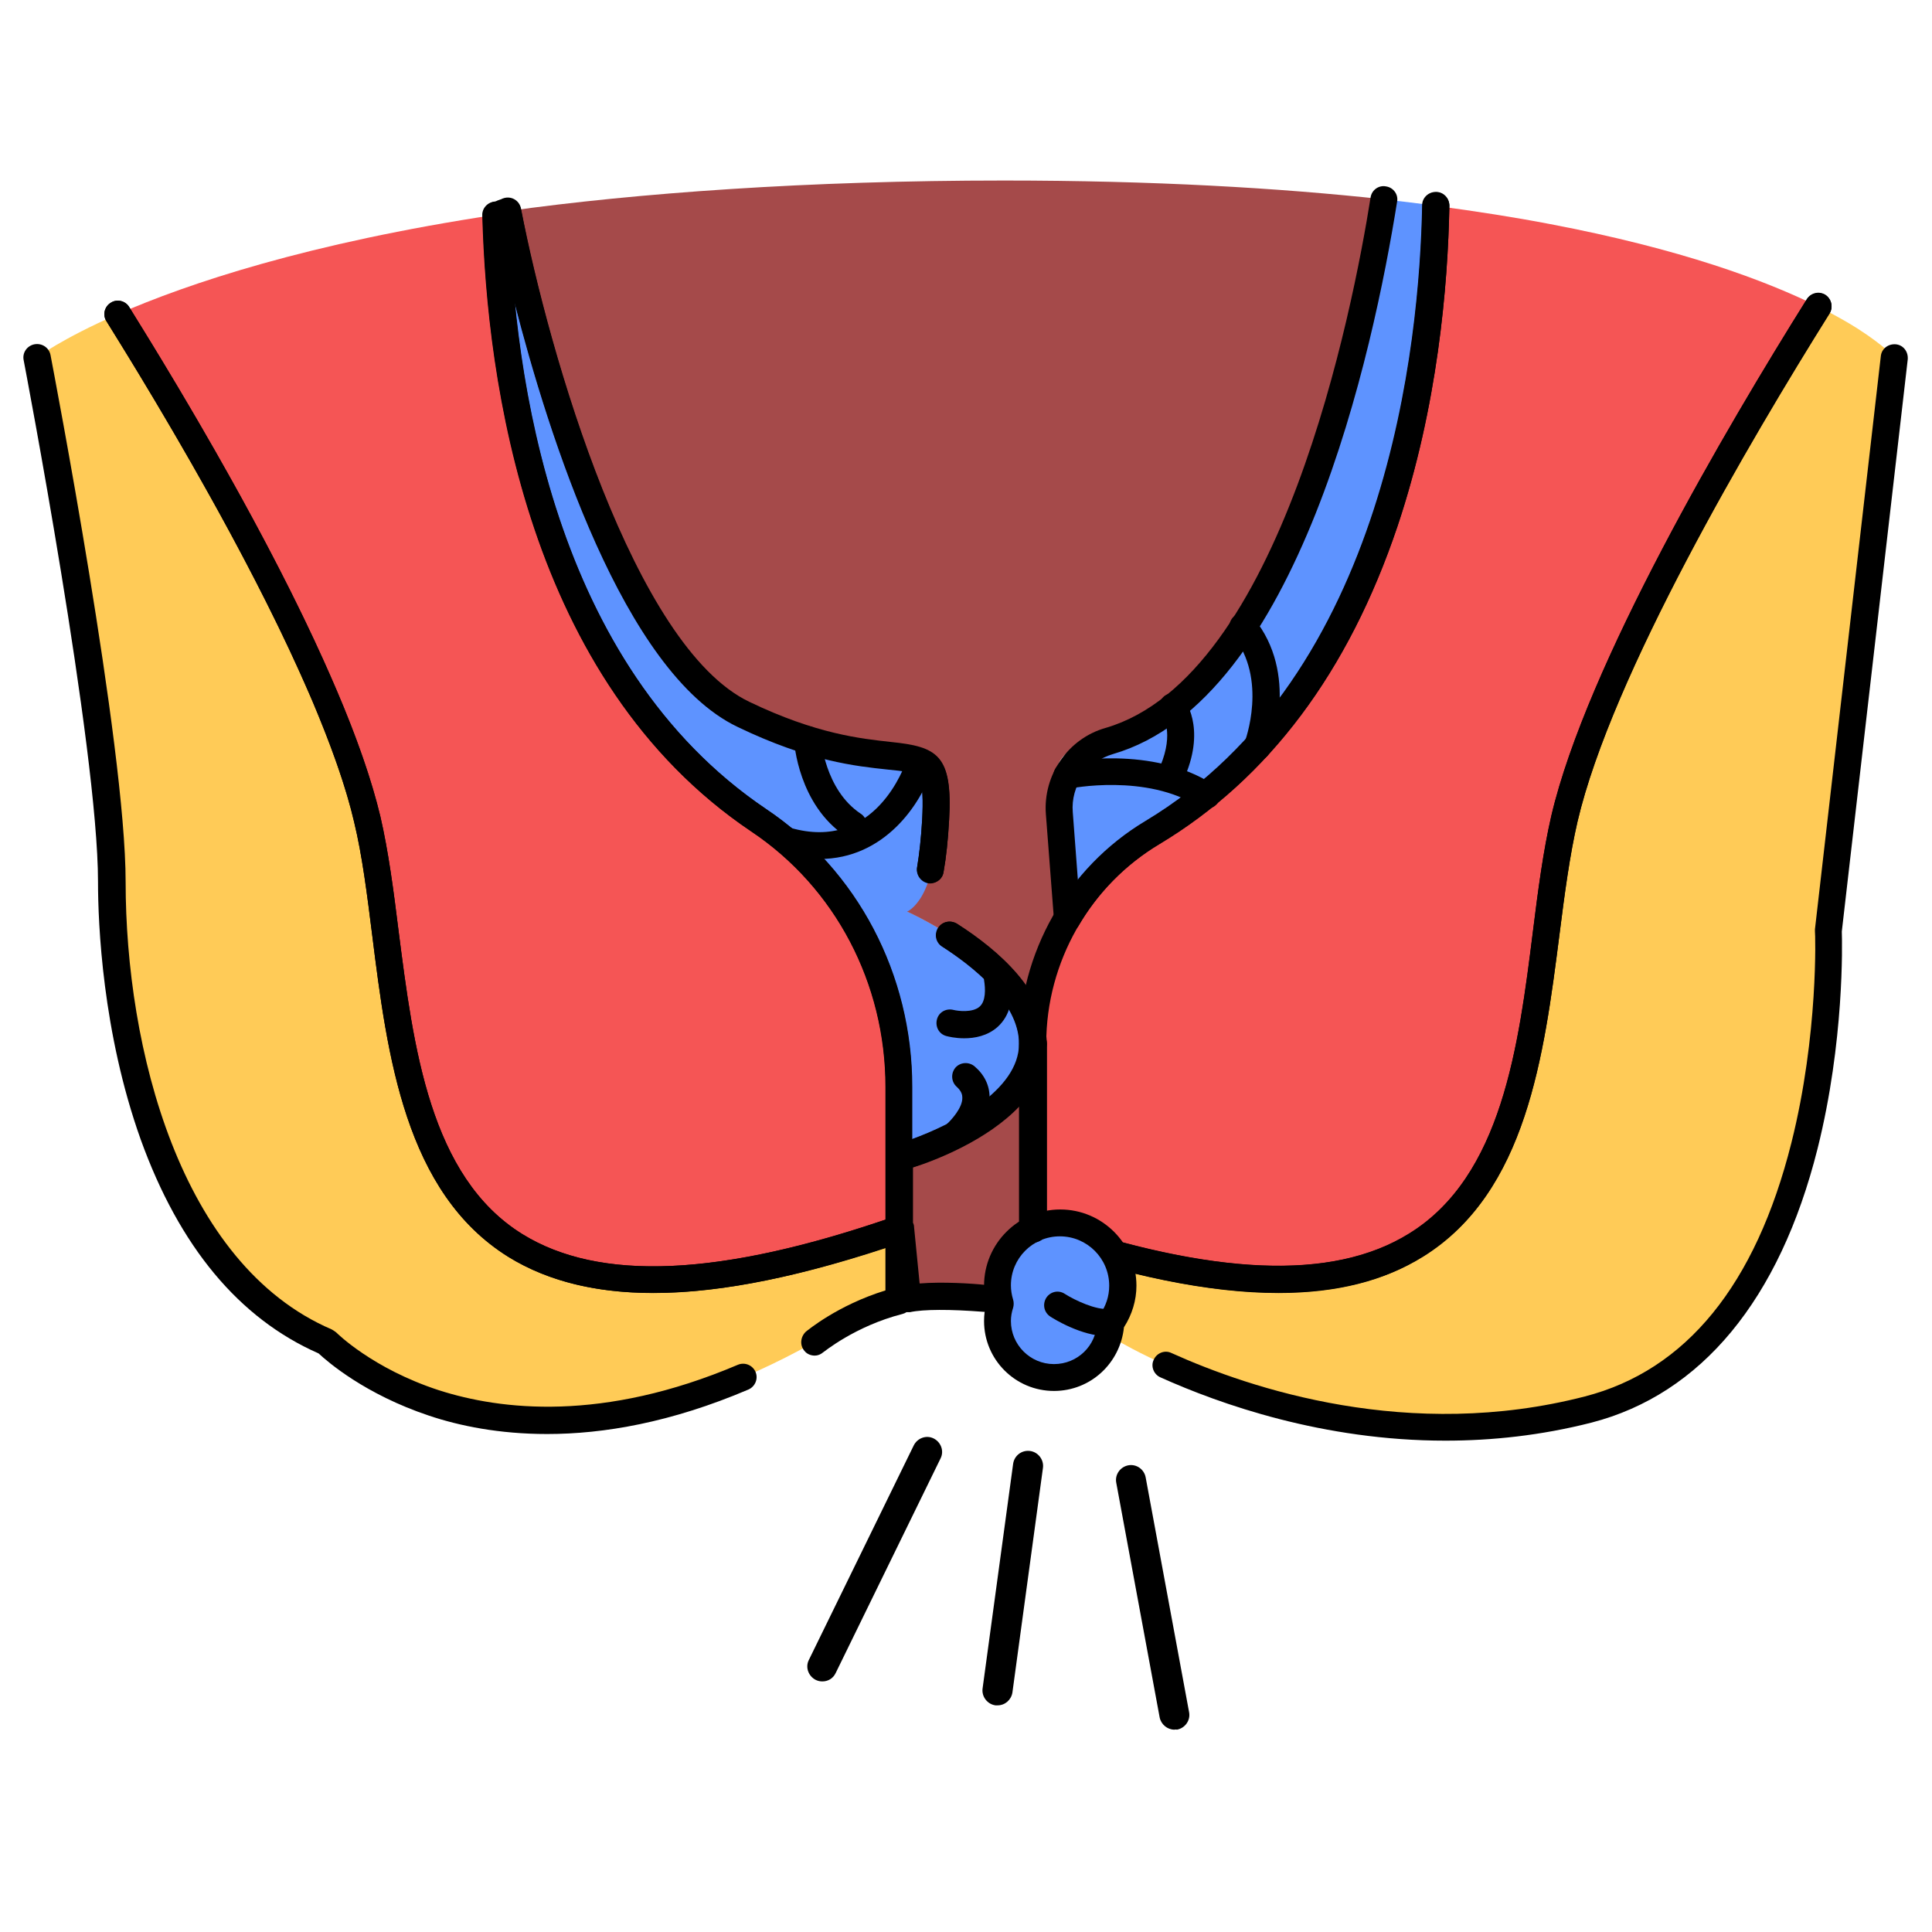
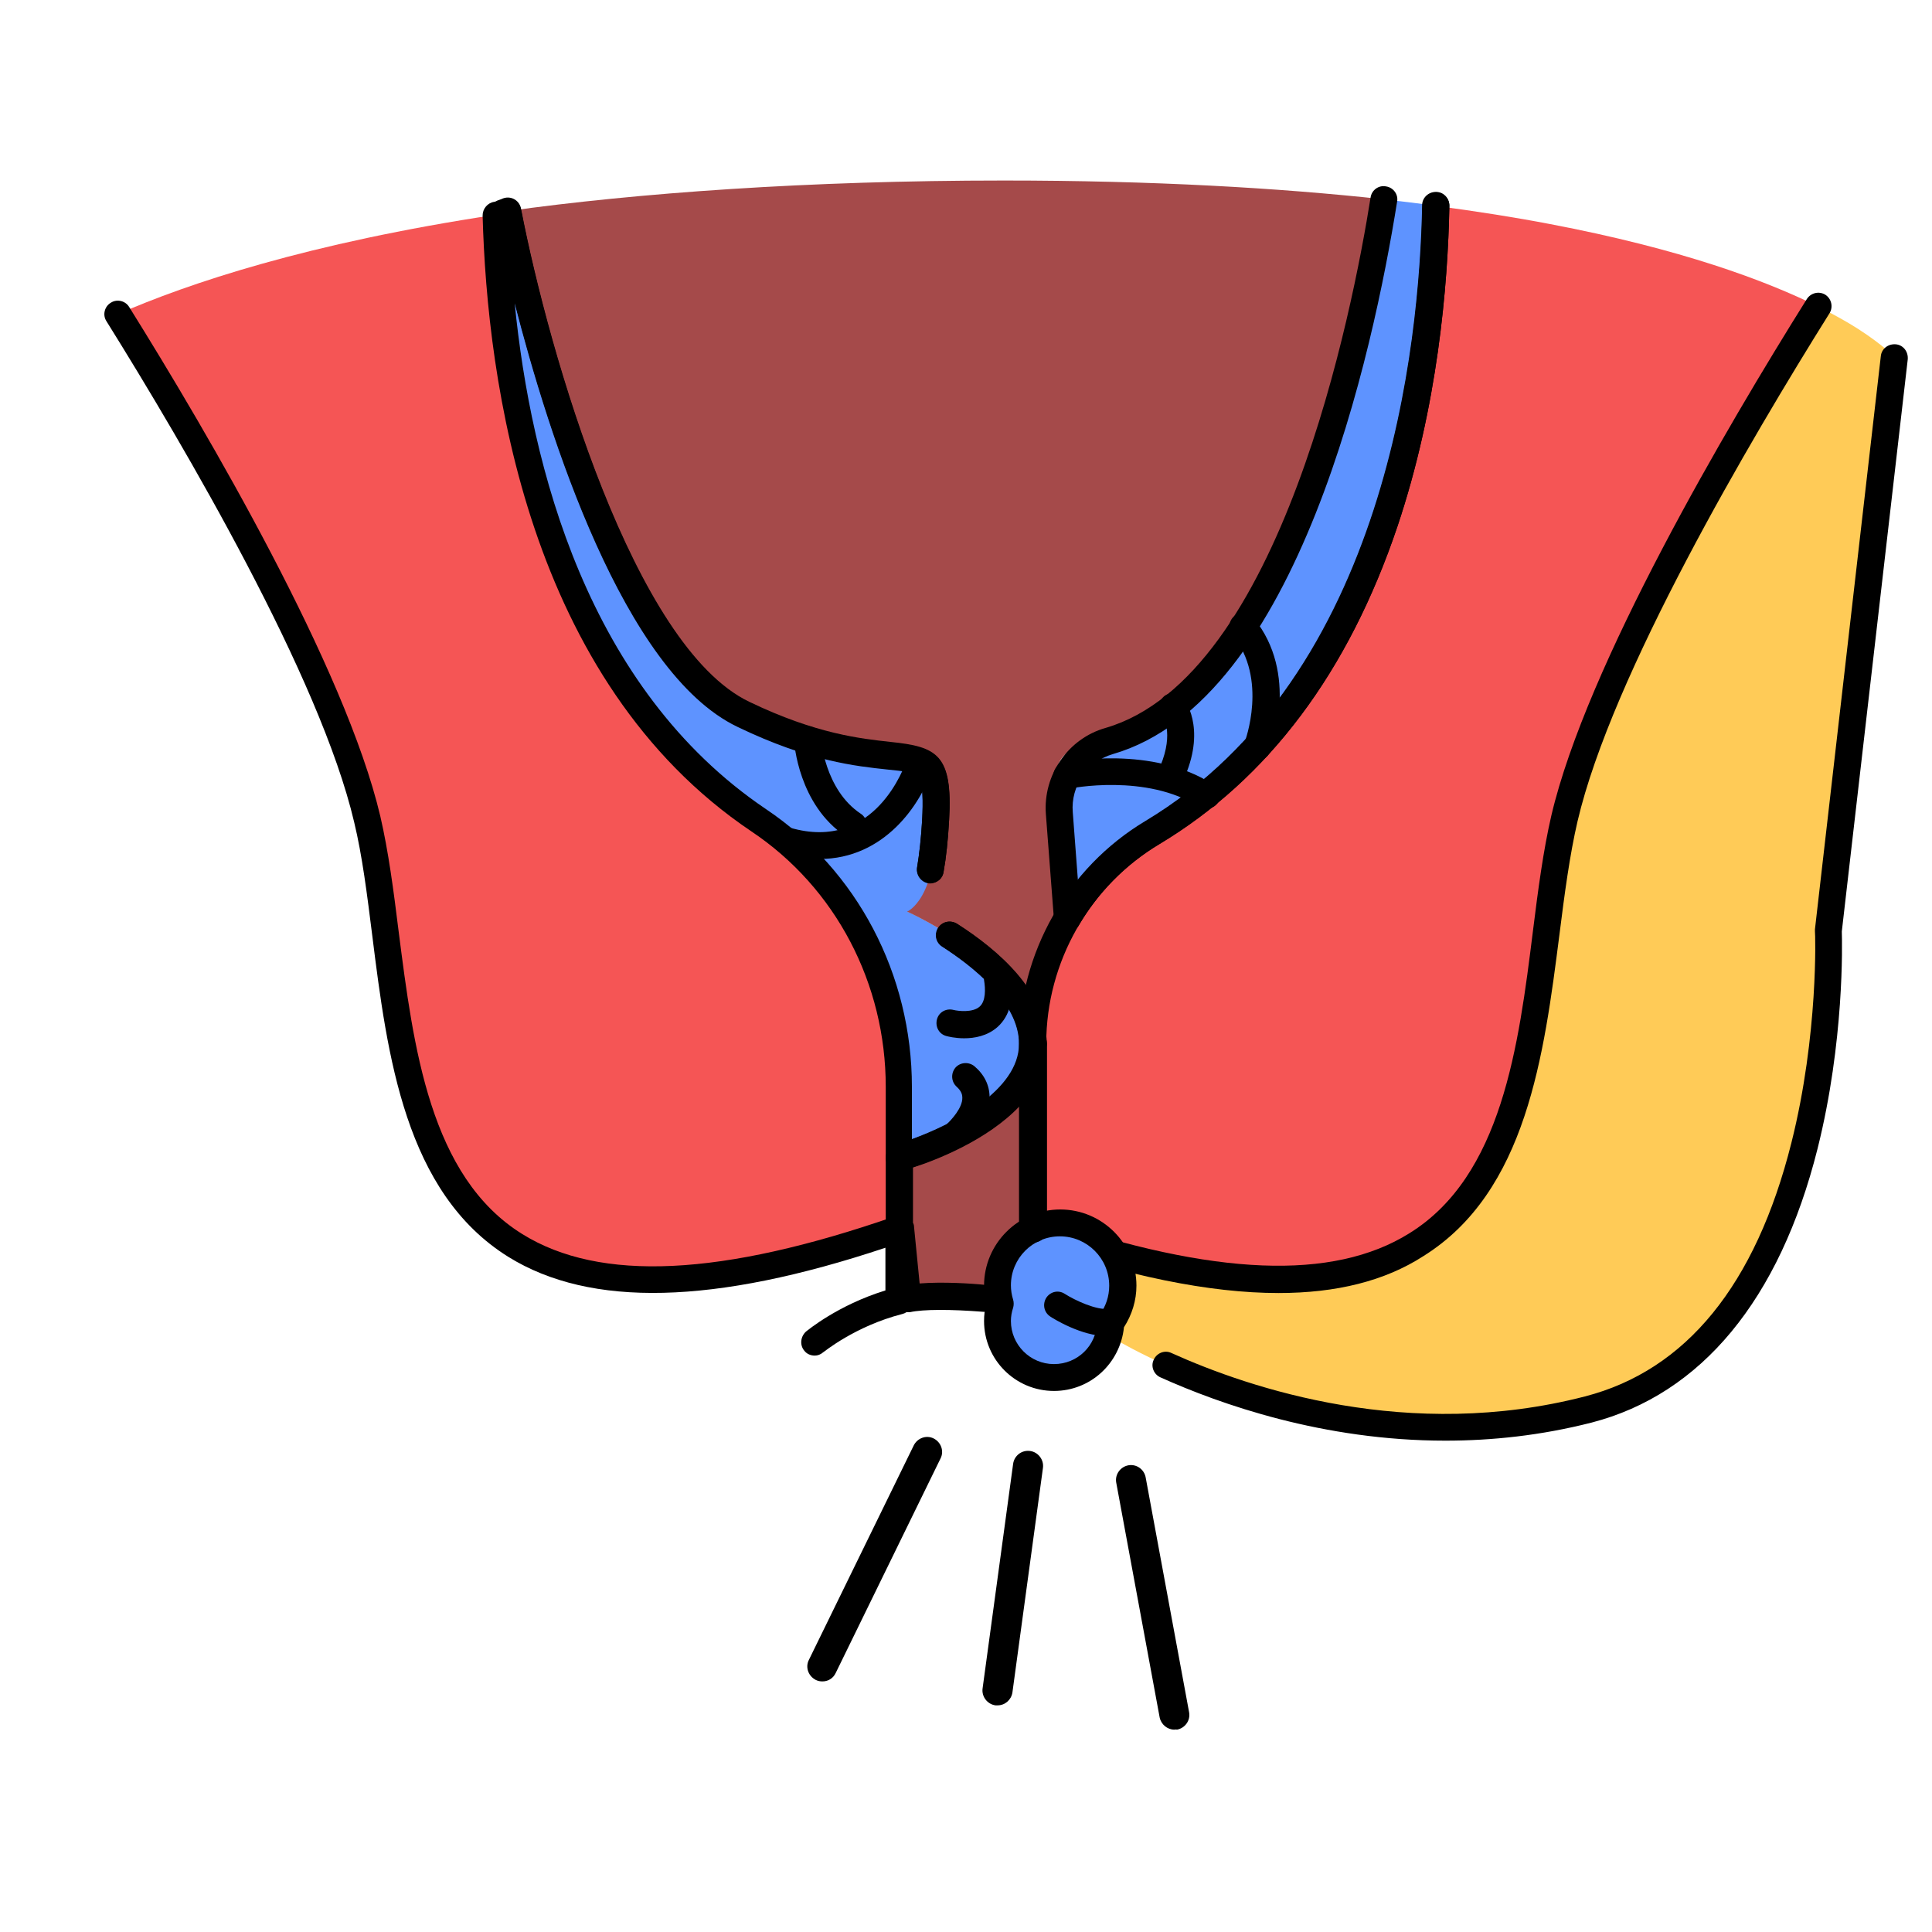
<svg xmlns="http://www.w3.org/2000/svg" width="41" height="41" viewBox="0 0 41 41" fill="none">
  <g clip-path="url(#clip0_1284_1594)">
-     <path d="M7.797 17.385C7.062 14.26 4.141 9.299 2.5 6.667C1.289 7.198 0.781 7.588 0.781 7.588C0.781 7.588 2.375 15.831 2.375 18.713C2.375 21.604 3.219 26.893 6.922 28.479C6.922 28.479 10.57 32.237 17.289 28.479C17.289 28.479 17.992 27.885 19.078 27.604V26.081C7.492 30.104 8.828 21.784 7.797 17.385Z" fill="#FFCB57" />
    <path d="M19.078 26.081V23.057C19.078 20.792 17.977 18.659 16.102 17.393C11.406 14.229 10.609 7.807 10.523 4.557C6.531 5.159 3.984 6.018 2.5 6.667C3.648 8.51 5.422 11.495 6.633 14.19C7.156 15.346 7.57 16.456 7.789 17.393C8.828 21.784 7.492 30.104 19.078 26.081Z" fill="#F55555" />
    <path d="M40.211 7.588C40.211 7.588 40 7.346 39.43 6.979C39.211 6.838 38.93 6.682 38.594 6.51C36.977 9.096 33.953 14.206 33.203 17.385C32.172 21.784 33.508 30.104 21.922 26.081V27.698C22.984 27.971 23.578 28.37 23.578 28.37C23.578 28.37 28.258 31.307 33.703 29.909C39.148 28.503 38.805 19.753 38.805 19.753L40.211 7.588Z" fill="#FFCB57" />
    <path d="M24.461 17.674C22.891 18.62 21.922 20.315 21.922 22.151V26.081C33.508 30.104 32.172 21.784 33.203 17.385C33.945 14.206 36.969 9.096 38.594 6.51C37.477 5.956 35.68 5.284 32.883 4.753C32.148 4.612 31.352 4.487 30.477 4.37C30.414 7.651 29.641 14.565 24.461 17.674Z" fill="#F55555" />
    <path d="M21.898 26.073L21.742 27.659L21.93 27.706V26.088C21.914 26.081 21.906 26.073 21.898 26.073ZM19.078 26.081V27.604C19.133 27.588 19.195 27.573 19.258 27.565L19.109 26.073C19.094 26.073 19.086 26.081 19.078 26.081Z" fill="#A54A4A" />
    <path d="M19.078 24.565V26.081C19.086 26.081 19.094 26.073 19.102 26.073L19.25 27.565C19.648 27.479 20.086 27.432 20.562 27.479C20.992 27.518 21.383 27.581 21.734 27.659L21.891 26.073C21.898 26.073 21.906 26.081 21.914 26.081V22.151C21.922 23.776 19.078 24.565 19.078 24.565Z" fill="#A54A4A" />
    <path d="M29.359 4.229C28.906 7.057 27.305 14.932 23.281 15.784C22.766 15.893 22.406 16.37 22.445 16.893L22.648 19.495C23.086 18.76 23.703 18.128 24.461 17.674C29.641 14.565 30.414 7.651 30.477 4.37C30.117 4.315 29.742 4.276 29.359 4.229ZM19.258 19.346C19.258 19.346 19.75 19.565 19.867 17.378C19.984 15.19 19.195 16.784 15.781 15.151C13.109 13.878 11.164 7.284 10.617 4.487C10.453 4.51 10.688 4.534 10.523 4.557C10.609 7.815 11.406 14.237 16.102 17.393C17.977 18.659 19.078 20.792 19.078 23.057V24.565C19.078 24.565 21.922 23.768 21.922 22.151C21.922 20.534 19.258 19.346 19.258 19.346Z" fill="#5E93FF" />
    <path d="M29.359 4.229C27.133 3.987 24.477 3.831 21.305 3.831C17.148 3.831 13.516 4.096 10.773 4.479C11.32 7.276 13.102 13.87 15.773 15.151C19.188 16.784 19.805 15.19 19.859 17.378C19.898 19.088 19.25 19.346 19.25 19.346C19.25 19.346 21.914 20.526 21.914 22.151C21.914 21.198 22.172 20.284 22.641 19.495L22.406 16.534C22.375 16.182 22.633 15.87 22.984 15.831C27.227 15.307 28.898 7.128 29.359 4.229Z" fill="#A54A4A" />
-     <path d="M11.611 30.432C10.595 30.432 9.752 30.26 9.103 30.042C7.744 29.588 6.955 28.901 6.76 28.721C5.072 27.979 3.806 26.456 2.986 24.182C2.174 21.909 2.08 19.604 2.08 18.713C2.08 15.885 0.517 7.721 0.502 7.643C0.47 7.487 0.572 7.339 0.728 7.307C0.892 7.276 1.041 7.378 1.072 7.534C1.135 7.87 2.666 15.831 2.666 18.713C2.666 22.229 3.814 26.831 7.041 28.213C7.072 28.229 7.103 28.253 7.135 28.276C7.142 28.284 7.9 29.042 9.314 29.503C10.627 29.924 12.791 30.182 15.658 28.963C15.806 28.901 15.97 28.971 16.033 29.112C16.096 29.26 16.025 29.424 15.885 29.487C14.236 30.19 12.806 30.432 11.611 30.432Z" fill="black" />
    <path d="M17.29 28.768C17.211 28.768 17.125 28.737 17.071 28.667C16.969 28.549 16.985 28.37 17.102 28.26C17.133 28.237 17.774 27.698 18.79 27.385V26.479C15.157 27.69 12.532 27.753 10.79 26.674C8.594 25.307 8.219 22.409 7.899 19.846C7.79 18.979 7.688 18.159 7.516 17.448C6.797 14.378 3.915 9.471 2.258 6.815C2.172 6.682 2.219 6.503 2.352 6.424C2.485 6.338 2.665 6.385 2.743 6.518C4.415 9.198 7.329 14.174 8.071 17.323C8.243 18.065 8.352 18.893 8.461 19.776C8.774 22.213 9.118 24.971 11.086 26.19C12.735 27.213 15.313 27.088 18.985 25.815C19.071 25.784 19.172 25.799 19.243 25.854C19.321 25.909 19.36 25.995 19.36 26.088V27.612C19.36 27.745 19.274 27.854 19.149 27.885C18.141 28.143 17.477 28.698 17.469 28.698C17.415 28.745 17.352 28.768 17.29 28.768Z" fill="black" />
-     <path d="M13.868 27.44C12.633 27.44 11.618 27.182 10.79 26.674C8.594 25.307 8.219 22.409 7.899 19.846C7.79 18.979 7.688 18.159 7.516 17.448C7.368 16.799 7.102 16.026 6.743 15.151C6.633 14.877 6.508 14.596 6.375 14.299C5.196 11.674 3.485 8.784 2.258 6.815C2.172 6.682 2.219 6.503 2.352 6.424C2.485 6.338 2.665 6.385 2.743 6.518C3.977 8.503 5.704 11.417 6.891 14.073C7.024 14.37 7.149 14.659 7.266 14.94C7.641 15.846 7.907 16.651 8.071 17.323C8.243 18.065 8.352 18.893 8.461 19.776C8.774 22.213 9.118 24.971 11.086 26.19C12.704 27.19 15.227 27.096 18.79 25.885V23.065C18.79 20.87 17.727 18.838 15.938 17.643C11.188 14.448 10.329 8.081 10.235 4.573C10.227 4.417 10.352 4.284 10.516 4.276C10.672 4.268 10.805 4.393 10.813 4.557C10.899 7.956 11.727 14.112 16.258 17.167C18.204 18.471 19.36 20.682 19.36 23.065V26.088C19.36 26.213 19.282 26.315 19.165 26.362C17.086 27.073 15.329 27.44 13.868 27.44ZM21.922 27.987C21.766 27.987 21.633 27.862 21.633 27.698V26.081C21.633 25.987 21.68 25.901 21.75 25.846C21.829 25.792 21.922 25.776 22.008 25.807C25.672 27.081 28.258 27.198 29.907 26.182C31.875 24.963 32.227 22.206 32.532 19.768C32.641 18.885 32.751 18.057 32.922 17.315C33.672 14.12 36.641 9.073 38.344 6.354C38.43 6.221 38.602 6.182 38.735 6.26C38.868 6.346 38.907 6.518 38.829 6.651C37.141 9.346 34.204 14.331 33.477 17.44C33.313 18.151 33.204 18.971 33.094 19.838C32.766 22.401 32.399 25.299 30.204 26.667C28.461 27.745 25.836 27.69 22.196 26.479V27.698C22.211 27.862 22.079 27.987 21.922 27.987Z" fill="black" />
    <path d="M30.672 30.573C28.078 30.573 25.891 29.799 24.625 29.229C24.485 29.167 24.414 28.995 24.485 28.854C24.547 28.713 24.719 28.643 24.86 28.713C26.539 29.471 29.907 30.596 33.633 29.635C35.782 29.081 37.258 27.268 38.016 24.253C38.594 21.956 38.524 19.792 38.516 19.768V19.721L39.914 7.557C39.93 7.401 40.071 7.292 40.235 7.307C40.391 7.323 40.5 7.464 40.485 7.628L39.086 19.768C39.094 20.018 39.141 22.104 38.571 24.378C37.766 27.581 36.102 29.588 33.774 30.19C32.703 30.463 31.664 30.573 30.672 30.573Z" fill="black" />
    <path d="M27.133 27.44C25.672 27.44 23.906 27.081 21.82 26.354C21.703 26.315 21.625 26.206 21.625 26.081V22.151C21.625 20.229 22.648 18.417 24.305 17.424C29.445 14.338 30.125 7.26 30.18 4.354C30.18 4.198 30.312 4.073 30.469 4.073H30.477C30.633 4.073 30.758 4.206 30.758 4.362C30.727 6.065 30.508 8.628 29.656 11.167C28.617 14.253 26.922 16.518 24.602 17.909C23.125 18.799 22.203 20.417 22.203 22.143V25.87C25.766 27.081 28.289 27.182 29.906 26.174C31.875 24.956 32.227 22.198 32.531 19.76C32.641 18.878 32.75 18.049 32.922 17.307C33.672 14.112 36.641 9.065 38.344 6.346C38.43 6.213 38.602 6.174 38.734 6.253C38.867 6.338 38.906 6.51 38.828 6.643C37.141 9.338 34.203 14.323 33.477 17.432C33.312 18.143 33.203 18.963 33.094 19.831C32.766 22.393 32.398 25.292 30.203 26.659C29.391 27.182 28.367 27.44 27.133 27.44Z" fill="black" />
    <path d="M22.648 19.784C22.625 19.784 22.602 19.784 22.586 19.776C22.461 19.745 22.375 19.643 22.367 19.518L22.195 17.276C22.133 16.448 22.664 15.674 23.461 15.448C27.188 14.362 28.711 6.557 29.086 4.19C29.109 4.034 29.258 3.924 29.414 3.956C29.57 3.979 29.68 4.128 29.648 4.284C29.148 7.424 27.555 14.862 23.617 16.003C23.078 16.159 22.719 16.682 22.766 17.237L22.875 18.682C23.281 18.19 23.766 17.76 24.312 17.432C29.453 14.346 30.133 7.268 30.188 4.362C30.188 4.206 30.328 4.081 30.477 4.081C30.633 4.081 30.758 4.213 30.758 4.37C30.727 6.073 30.508 8.635 29.656 11.174C28.617 14.26 26.922 16.526 24.602 17.917C23.898 18.338 23.305 18.932 22.891 19.643C22.844 19.729 22.75 19.784 22.648 19.784ZM19.078 24.854C19.016 24.854 18.953 24.831 18.906 24.799C18.836 24.745 18.797 24.659 18.797 24.573V23.065C18.797 20.87 17.734 18.838 15.945 17.643C11.195 14.448 10.336 8.081 10.242 4.573C10.242 4.432 10.344 4.307 10.484 4.284C10.5 4.284 10.508 4.276 10.516 4.276C10.57 4.245 10.625 4.229 10.734 4.213C10.883 4.19 11.023 4.292 11.055 4.44C11.656 7.549 13.453 13.737 15.898 14.909C17.328 15.596 18.273 15.69 18.898 15.76C19.883 15.862 20.219 16.026 20.141 17.409C20.117 17.838 20.078 18.206 20.023 18.51C19.992 18.667 19.844 18.768 19.695 18.745C19.539 18.713 19.438 18.565 19.461 18.417C19.508 18.135 19.547 17.792 19.57 17.385C19.586 17.057 19.594 16.612 19.484 16.479C19.406 16.393 19.164 16.362 18.836 16.331C18.172 16.26 17.172 16.159 15.648 15.424C13.234 14.268 11.641 9.237 10.922 6.432C11.266 9.901 12.469 14.612 16.25 17.167C18.195 18.471 19.352 20.682 19.352 23.065V24.174C20.211 23.862 21.625 23.143 21.625 22.151C21.625 21.26 20.602 20.479 19.992 20.088C19.859 20.003 19.82 19.831 19.906 19.69C19.992 19.557 20.164 19.518 20.305 19.604C21.172 20.159 22.203 21.042 22.203 22.151C22.203 23.971 19.273 24.807 19.148 24.838C19.133 24.846 19.102 24.854 19.078 24.854Z" fill="black" />
    <path d="M19.752 18.737C19.736 18.737 19.721 18.737 19.697 18.729C19.541 18.698 19.439 18.549 19.463 18.401C19.51 18.12 19.549 17.776 19.572 17.37C19.588 17.042 19.596 16.596 19.486 16.463C19.408 16.378 19.166 16.346 18.838 16.315C18.174 16.245 17.174 16.143 15.65 15.409C12.338 13.823 10.564 4.909 10.494 4.534C10.463 4.378 10.564 4.229 10.72 4.198C10.877 4.167 11.025 4.268 11.056 4.424C11.658 7.534 13.455 13.721 15.9 14.893C17.33 15.581 18.275 15.675 18.9 15.745C19.885 15.846 20.221 16.01 20.142 17.393C20.119 17.823 20.08 18.19 20.025 18.495C20.01 18.643 19.892 18.737 19.752 18.737ZM21.924 22.44C21.767 22.44 21.635 22.315 21.635 22.151C21.635 21.26 20.611 20.479 20.002 20.088C19.869 20.003 19.83 19.831 19.916 19.69C20.002 19.557 20.174 19.518 20.314 19.604C21.181 20.159 22.213 21.042 22.213 22.151C22.213 22.307 22.08 22.44 21.924 22.44Z" fill="black" />
    <path d="M23.82 27.284C23.82 26.549 23.227 25.956 22.492 25.956C21.758 25.956 21.164 26.549 21.164 27.284C21.164 27.417 21.188 27.549 21.219 27.667C21.18 27.784 21.164 27.901 21.164 28.034C21.164 28.698 21.703 29.237 22.367 29.237C23.016 29.237 23.547 28.721 23.562 28.073C23.727 27.846 23.82 27.573 23.82 27.284Z" fill="#5E93FF" />
    <path d="M22.367 29.518C21.547 29.518 20.883 28.854 20.883 28.034C20.883 27.909 20.898 27.784 20.93 27.667C20.898 27.542 20.883 27.409 20.883 27.284C20.883 26.393 21.609 25.667 22.5 25.667C23.391 25.667 24.117 26.393 24.117 27.284C24.117 27.596 24.023 27.901 23.852 28.167C23.773 28.932 23.141 29.518 22.367 29.518ZM22.492 26.237C21.914 26.237 21.453 26.706 21.453 27.276C21.453 27.378 21.469 27.479 21.5 27.581C21.516 27.635 21.516 27.698 21.5 27.753C21.469 27.846 21.453 27.94 21.453 28.034C21.453 28.534 21.859 28.948 22.367 28.948C22.867 28.948 23.266 28.557 23.281 28.065C23.281 28.01 23.305 27.948 23.336 27.901C23.469 27.721 23.539 27.51 23.539 27.284C23.539 26.706 23.07 26.237 22.492 26.237Z" fill="black" />
    <path d="M19.258 27.846C19.195 27.846 19.141 27.831 19.094 27.792C19.031 27.745 18.984 27.667 18.977 27.588L18.836 26.229C18.812 26.182 18.797 26.135 18.797 26.081V24.565C18.797 24.44 18.883 24.323 19.008 24.292C19.742 24.088 21.641 23.299 21.641 22.151C21.641 21.995 21.766 21.862 21.93 21.862C22.094 21.862 22.219 21.987 22.219 22.151V26.081C22.219 26.174 22.172 26.26 22.102 26.315C22.023 26.37 21.93 26.385 21.844 26.354L21.82 26.346C21.672 26.292 21.594 26.128 21.641 25.979C21.641 25.971 21.648 25.963 21.648 25.956V23.463C20.961 24.198 19.844 24.628 19.375 24.776V25.948C19.391 25.979 19.398 26.01 19.398 26.042L19.516 27.237C20 27.198 20.625 27.237 20.914 27.268C21.07 27.284 21.188 27.417 21.172 27.581C21.156 27.737 21.016 27.854 20.859 27.838C20.172 27.784 19.594 27.784 19.312 27.846H19.258ZM20.461 22.034C20.266 22.034 20.117 21.995 20.086 21.987C19.93 21.948 19.844 21.792 19.883 21.635C19.922 21.479 20.078 21.393 20.234 21.432C20.328 21.456 20.641 21.495 20.789 21.362C20.922 21.245 20.914 20.987 20.883 20.799C20.859 20.643 20.969 20.495 21.125 20.471C21.281 20.448 21.43 20.557 21.453 20.713C21.523 21.198 21.43 21.557 21.172 21.792C20.953 21.987 20.68 22.034 20.461 22.034Z" fill="black" />
    <path d="M20.29 24.362C20.211 24.362 20.133 24.331 20.071 24.26C19.969 24.143 19.977 23.963 20.094 23.854C20.18 23.776 20.43 23.51 20.422 23.292C20.422 23.237 20.407 23.159 20.305 23.065C20.188 22.963 20.172 22.784 20.274 22.659C20.375 22.542 20.555 22.526 20.68 22.628C20.891 22.807 21 23.034 21 23.284C21 23.799 20.532 24.229 20.477 24.276C20.422 24.338 20.36 24.362 20.29 24.362ZM23.485 28.354C22.953 28.354 22.36 27.987 22.29 27.94C22.157 27.854 22.118 27.682 22.203 27.542C22.29 27.409 22.461 27.37 22.594 27.456C22.813 27.596 23.266 27.807 23.532 27.776C23.688 27.76 23.828 27.87 23.844 28.034C23.86 28.19 23.75 28.331 23.586 28.346C23.555 28.354 23.524 28.354 23.485 28.354ZM25.594 17.167C25.54 17.167 25.485 17.151 25.438 17.12C24.336 16.409 22.711 16.729 22.696 16.737C22.54 16.768 22.391 16.667 22.36 16.518C22.328 16.362 22.43 16.213 22.578 16.182C22.657 16.167 24.453 15.807 25.75 16.651C25.883 16.737 25.922 16.917 25.836 17.049C25.782 17.12 25.688 17.167 25.594 17.167ZM26.68 16.135C26.649 16.135 26.61 16.128 26.578 16.112C26.43 16.057 26.36 15.885 26.415 15.745C26.422 15.729 26.915 14.409 26.157 13.479C26.055 13.354 26.071 13.175 26.196 13.073C26.321 12.971 26.5 12.987 26.602 13.112C27.578 14.3 26.977 15.878 26.953 15.948C26.907 16.073 26.797 16.135 26.68 16.135Z" fill="black" />
    <path d="M24.883 16.651C24.844 16.651 24.805 16.643 24.774 16.628C24.625 16.565 24.563 16.401 24.625 16.253C24.922 15.542 24.672 15.19 24.665 15.174C24.563 15.049 24.586 14.877 24.704 14.776C24.829 14.674 25.008 14.698 25.11 14.815C25.133 14.838 25.594 15.424 25.149 16.471C25.102 16.588 25 16.651 24.883 16.651ZM17.391 18.229C17.149 18.229 16.891 18.19 16.61 18.112C16.461 18.065 16.368 17.909 16.415 17.76C16.461 17.612 16.618 17.518 16.766 17.565C18.579 18.096 19.204 16.229 19.235 16.151C19.282 16.003 19.446 15.917 19.594 15.963C19.743 16.01 19.829 16.174 19.782 16.323C19.547 17.057 18.774 18.229 17.391 18.229Z" fill="black" />
    <path d="M18.102 17.792C18.047 17.792 17.993 17.776 17.946 17.745C16.946 17.081 16.852 15.768 16.852 15.713C16.844 15.557 16.961 15.417 17.118 15.409C17.274 15.401 17.407 15.518 17.422 15.674C17.422 15.682 17.5 16.76 18.266 17.268C18.399 17.354 18.43 17.534 18.344 17.667C18.282 17.745 18.188 17.792 18.102 17.792ZM21.172 36.19H21.125C20.953 36.167 20.828 36.003 20.852 35.831L21.5 31.065C21.524 30.893 21.68 30.768 21.86 30.792C22.032 30.815 22.157 30.979 22.133 31.151L21.485 35.917C21.461 36.073 21.328 36.19 21.172 36.19ZM24.922 36.706C24.774 36.706 24.641 36.596 24.61 36.448L23.688 31.463C23.657 31.292 23.774 31.128 23.946 31.096C24.118 31.065 24.282 31.182 24.313 31.354L25.235 36.339C25.266 36.51 25.149 36.674 24.977 36.706C24.953 36.698 24.938 36.706 24.922 36.706ZM17.453 35.682C17.407 35.682 17.36 35.674 17.313 35.651C17.157 35.573 17.086 35.385 17.164 35.229L19.391 30.674C19.469 30.518 19.657 30.448 19.813 30.526C19.969 30.604 20.039 30.792 19.961 30.948L17.735 35.503C17.68 35.62 17.571 35.682 17.453 35.682Z" fill="black" />
  </g>
  <defs>
    <clipPath id="clip0_1284_1594">
      <rect width="40" height="40" fill="white" transform="translate(0.5 0.268)" />
    </clipPath>
  </defs>
</svg>